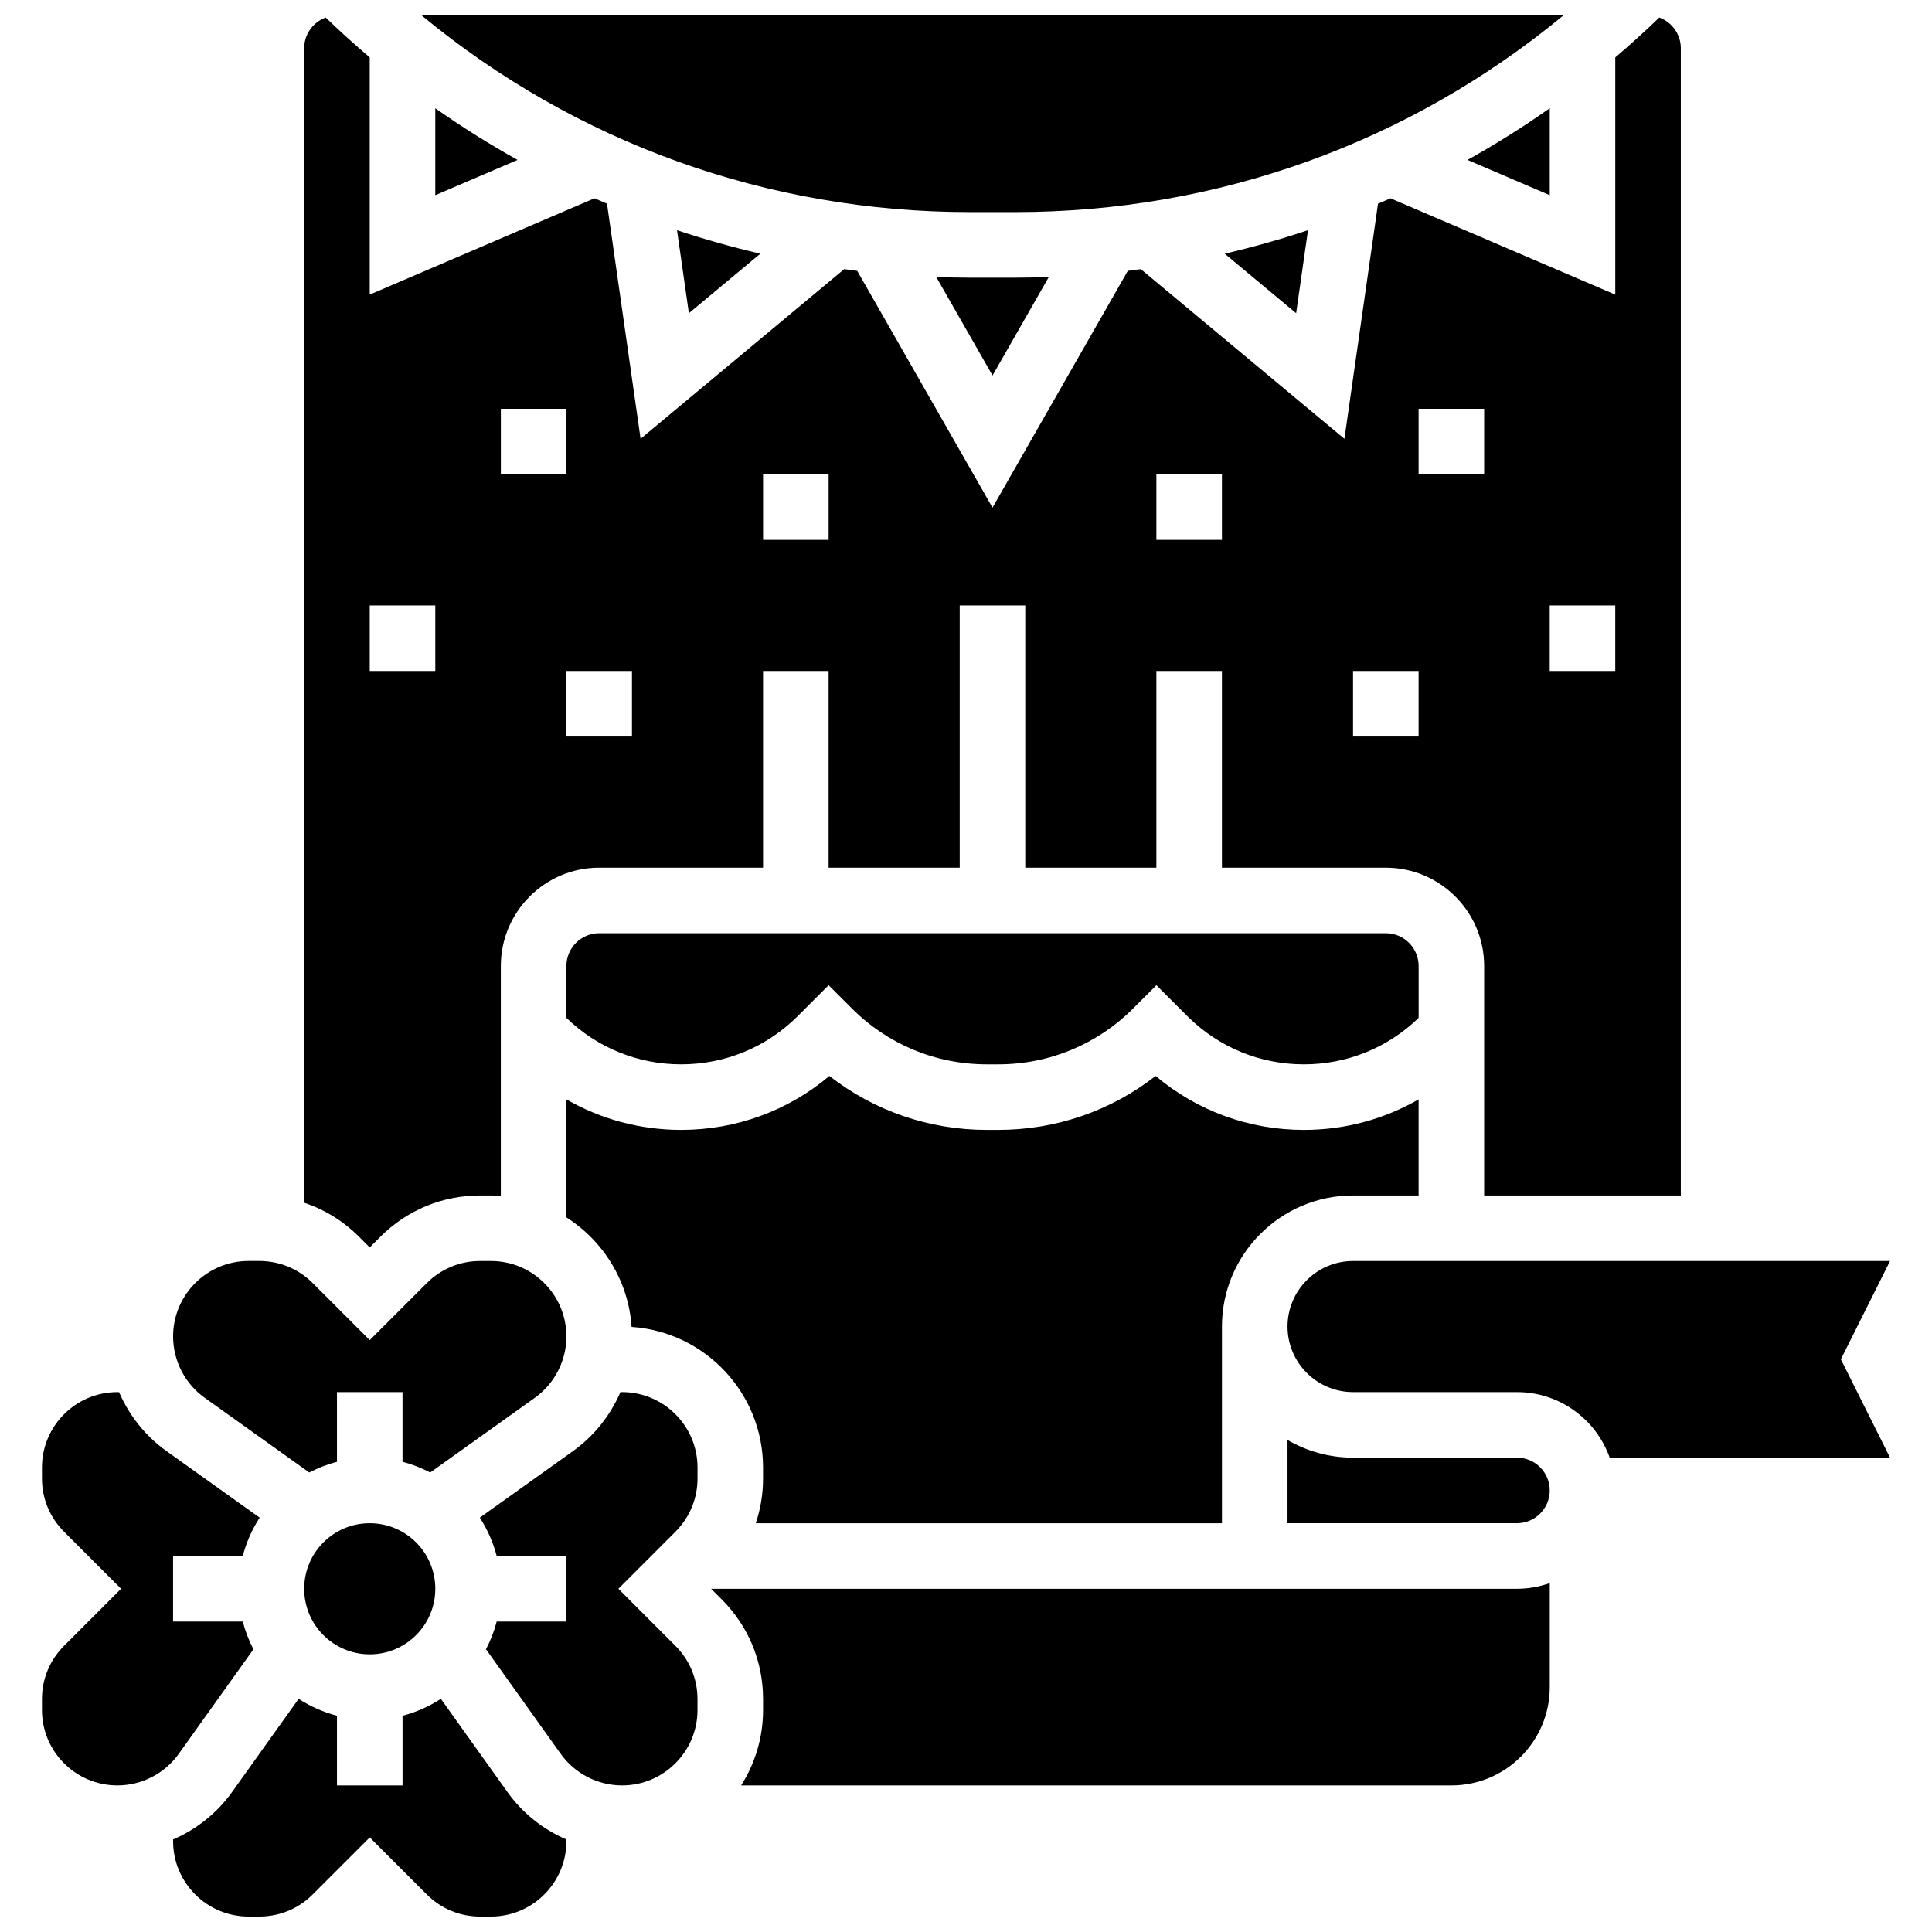
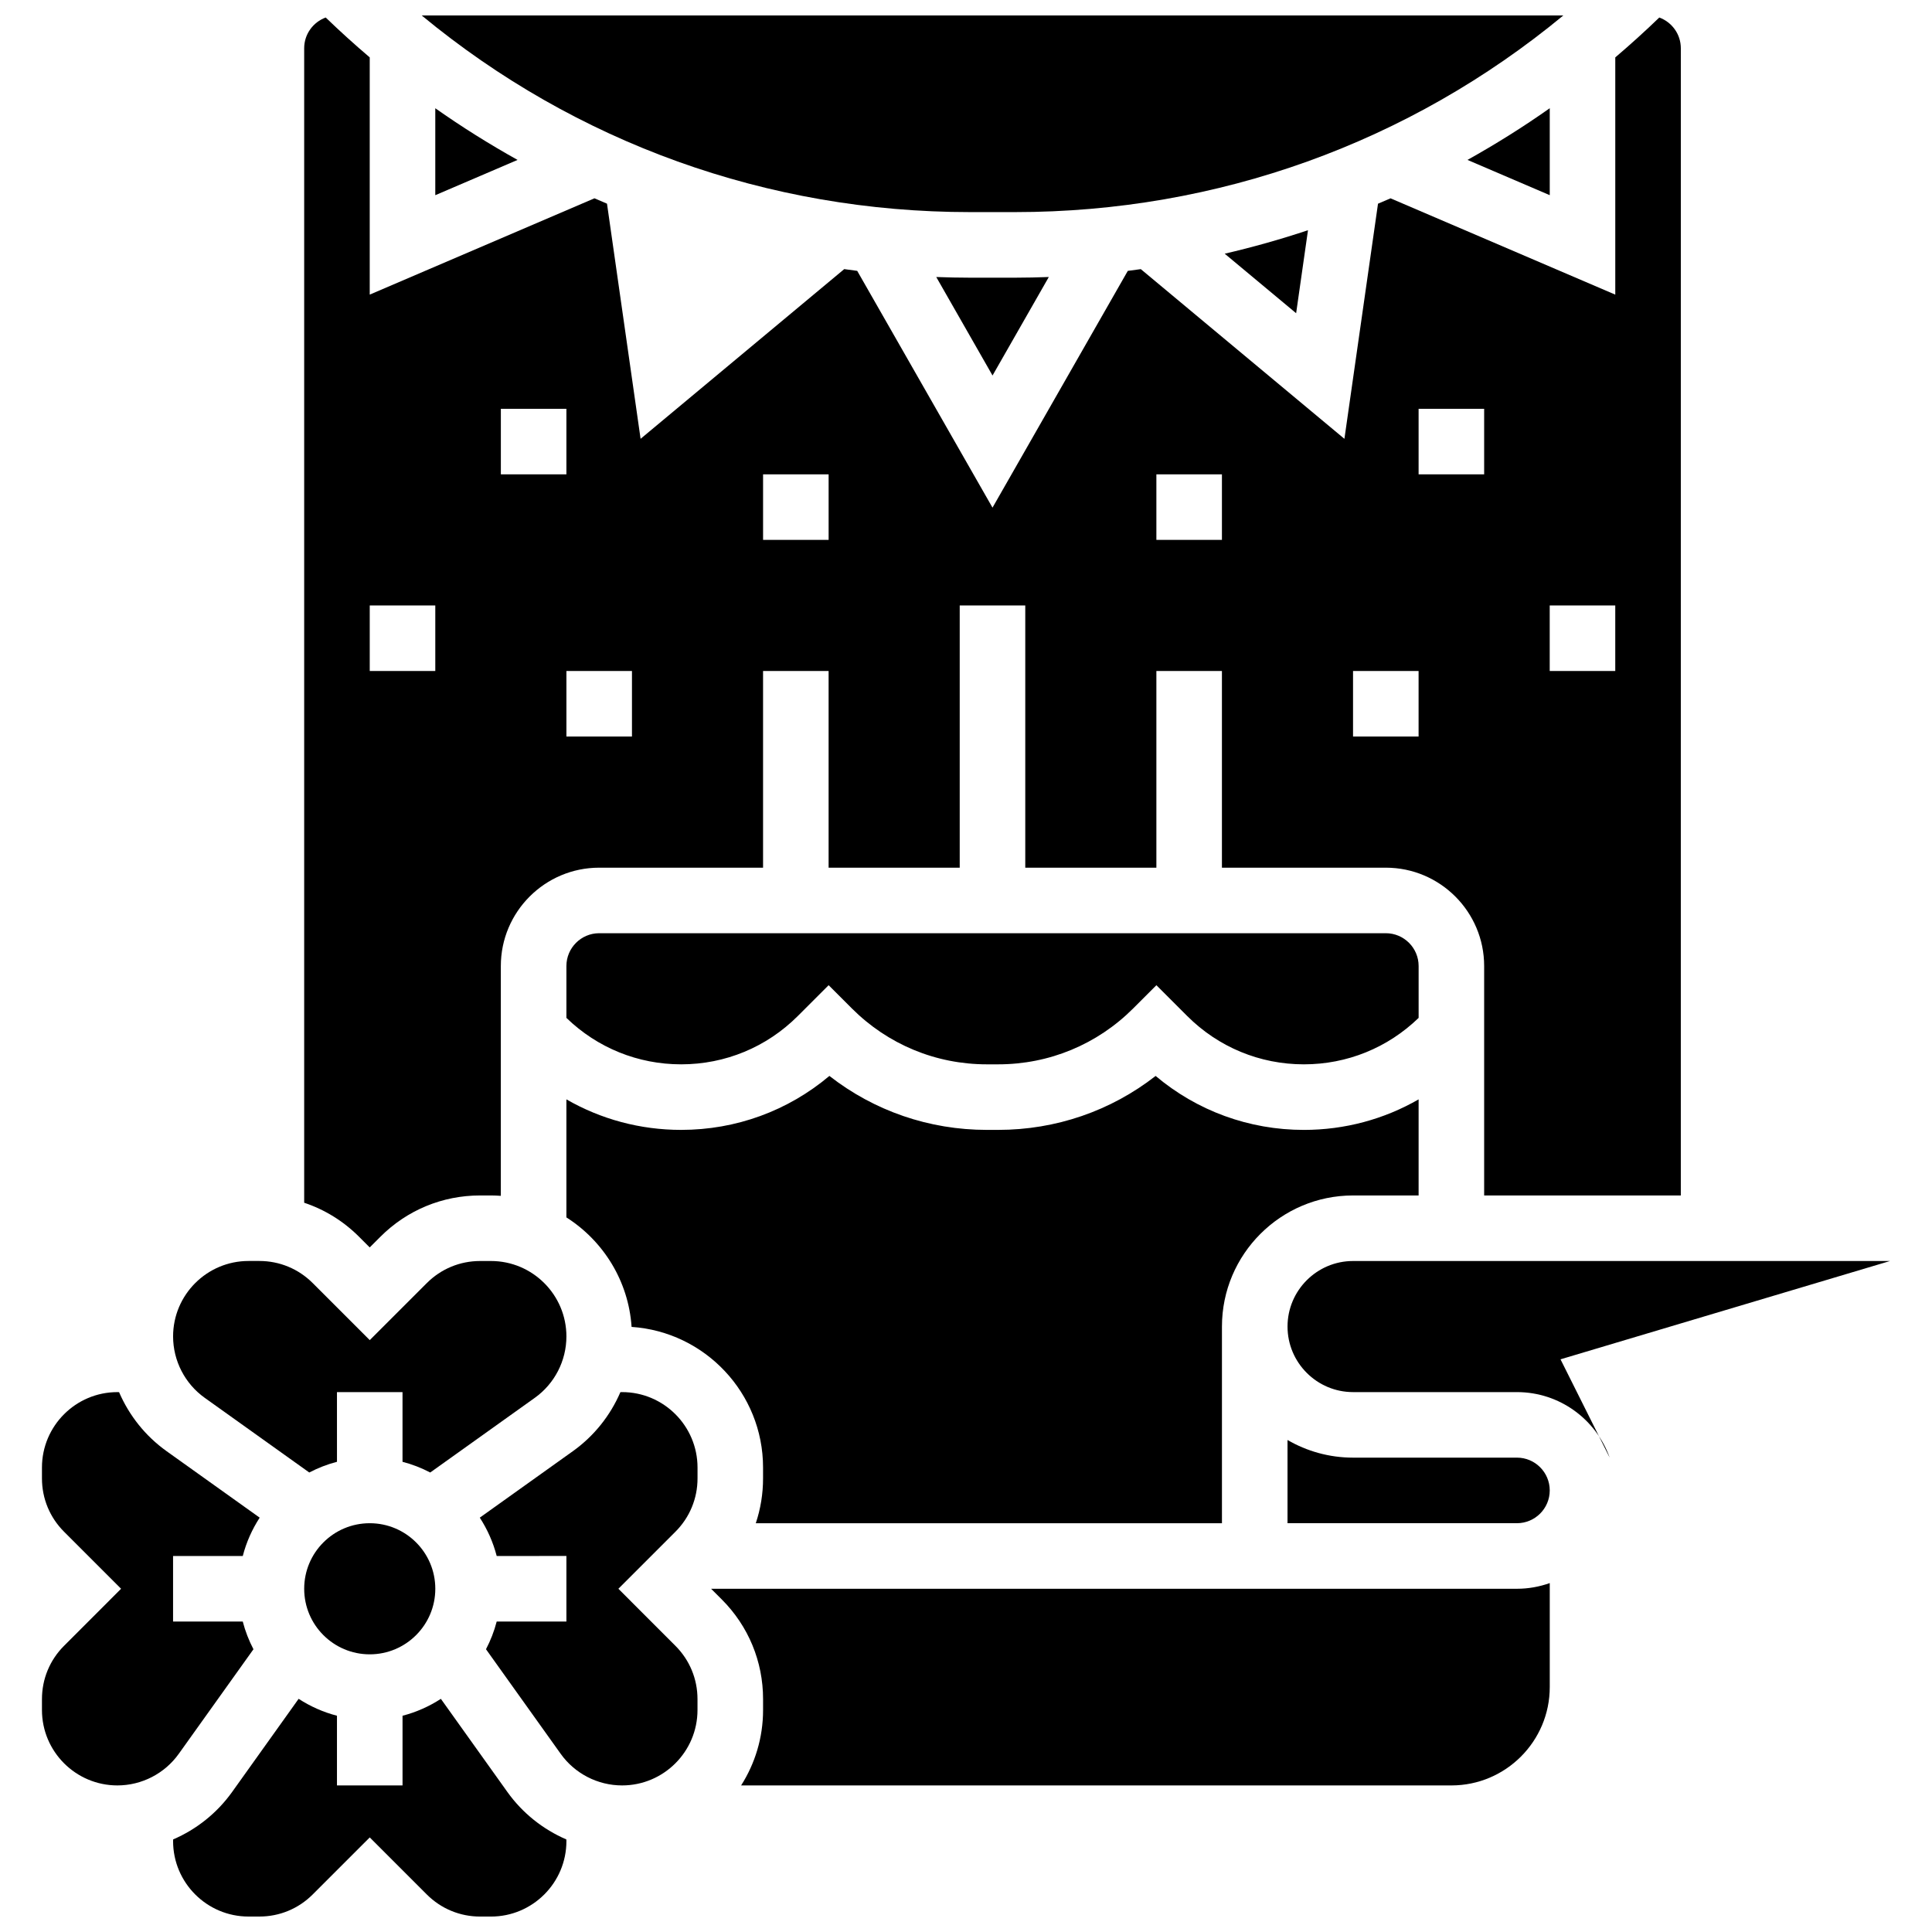
<svg xmlns="http://www.w3.org/2000/svg" width="800px" height="800px" version="1.1" viewBox="144 144 512 512">
  <defs>
    <clipPath id="c">
      <path d="m255 148.09h304v52.906h-304z" />
    </clipPath>
    <clipPath id="b">
      <path d="m224 148.09h366v326.91h-366z" />
    </clipPath>
    <clipPath id="a">
      <path d="m189 594h106v57.902h-106z" />
    </clipPath>
  </defs>
  <path d="m281.16 186.38c-7.512-4.188-14.789-8.75-21.805-13.695v23.043z" />
-   <path d="m345.49 211.23c-7.434-1.727-14.797-3.797-22.07-6.223l3.141 22z" />
  <path d="m519.95 400c0-4.789-3.898-8.688-8.688-8.688h-208.47c-4.789 0-8.688 3.898-8.688 8.688v13.75c8.199 7.938 18.961 12.309 30.402 12.309 11.684 0 22.668-4.551 30.93-12.812l8.16-8.16 6.141 6.141c9.562 9.566 22.277 14.832 35.801 14.832h2.981c13.523 0 26.238-5.266 35.801-14.828l6.141-6.141 8.16 8.16c8.262 8.258 19.246 12.809 30.93 12.809 11.441 0 22.203-4.371 30.402-12.309z" />
  <path d="m344.29 547.67h123.54v-52.117c0-19.16 15.586-34.746 34.746-34.746h17.371v-25.461c-9.152 5.266-19.559 8.09-30.402 8.09-14.539 0-28.301-5.043-39.293-14.301-11.887 9.27-26.426 14.297-41.738 14.297h-2.981c-15.312 0-29.852-5.027-41.734-14.301-10.992 9.258-24.754 14.301-39.297 14.301-10.844 0-21.25-2.82-30.402-8.09v31.281c9.762 6.211 16.461 16.82 17.277 29.02 19.43 1.301 34.84 17.516 34.84 37.266v2.879c0.004 4.106-0.664 8.102-1.926 11.883z" />
  <path d="m554.7 172.68c-7.016 4.949-14.293 9.508-21.805 13.699l21.805 9.344z" />
  <path d="m401.07 217.59c-2.992 0-5.977-0.07-8.953-0.18l14.914 26.102 14.914-26.102c-2.977 0.105-5.961 0.18-8.953 0.18z" />
  <g clip-path="url(#c)">
    <path d="m412.99 200.21c53.652 0 104.48-18.367 145.31-52.117h-302.55c40.832 33.75 91.66 52.117 145.31 52.117z" />
  </g>
  <path d="m490.63 205.01c-7.273 2.426-14.637 4.496-22.07 6.223l18.93 15.773z" />
  <g clip-path="url(#b)">
    <path d="m241.98 474.58 2.832-2.832c7.059-7.059 16.438-10.941 26.418-10.941h2.879c0.879 0 1.75 0.043 2.617 0.102v-60.906c0-14.371 11.691-26.059 26.059-26.059h43.434v-52.117h17.371v52.117h34.746v-69.492h17.371v69.492h34.746v-52.117h17.371v52.117h43.434c14.371 0 26.059 11.691 26.059 26.059v60.805h52.117l0.004-304.02c0-3.742-2.383-6.926-5.703-8.148-3.789 3.656-7.68 7.18-11.668 10.57v62.871l-59.559-25.523c-1.102 0.488-2.211 0.953-3.32 1.422l-8.902 62.312-53.961-44.969c-1.148 0.156-2.293 0.32-3.445 0.461l-35.855 62.746-35.855-62.75c-1.152-0.141-2.297-0.305-3.445-0.461l-53.961 44.969-8.902-62.312c-1.109-0.473-2.223-0.938-3.324-1.422l-59.555 25.523v-62.867c-3.988-3.391-7.879-6.91-11.668-10.57-3.324 1.223-5.703 4.406-5.703 8.148v305.95c5.418 1.809 10.383 4.856 14.539 9.012zm312.71-170.13h17.371v17.371h-17.371zm-34.746-52.117h17.371v17.371h-17.371zm-17.375 69.488h17.371v17.371h-17.371zm-52.117-52.117h17.371v17.371h-17.371zm-104.23 0h17.371v17.371h-17.371zm-34.746 52.117v17.371h-17.371v-17.371zm-34.746-69.488h17.371v17.371h-17.371zm-34.746 52.117h17.371v17.371h-17.371z" />
  </g>
  <path d="m308.86 512.92c-0.148 0-0.297 0.012-0.449 0.016-2.664 6.18-6.973 11.625-12.582 15.633l-24.68 17.625c2 3.086 3.535 6.504 4.481 10.16l18.473-0.004v17.371h-18.473c-0.664 2.578-1.629 5.035-2.836 7.344l19.797 27.719c3.742 5.242 9.824 8.371 16.266 8.371 11.023 0 19.988-8.965 19.988-19.988v-2.879c0-5.34-2.078-10.359-5.856-14.133l-15.109-15.117 15.117-15.117c3.773-3.773 5.856-8.797 5.856-14.133v-2.879c-0.004-11.023-8.969-19.988-19.992-19.988z" />
  <path d="m211.17 581.07c-1.207-2.312-2.168-4.769-2.836-7.344h-18.469v-17.371h18.473c0.945-3.656 2.477-7.07 4.481-10.16l-24.68-17.625c-5.613-4.008-9.918-9.453-12.582-15.633-0.148-0.004-0.297-0.012-0.449-0.012-11.023-0.004-19.988 8.961-19.988 19.984v2.879c0 5.34 2.078 10.359 5.856 14.133l15.113 15.117-15.113 15.117c-3.777 3.773-5.856 8.793-5.856 14.133v2.879c0 11.023 8.965 19.988 19.988 19.988 6.441 0 12.52-3.129 16.266-8.371z" />
  <path d="m198.24 514.43 27.719 19.797c2.312-1.207 4.769-2.168 7.344-2.836l-0.004-18.469h17.371v18.473c2.578 0.664 5.035 1.629 7.344 2.836l27.719-19.797c5.242-3.742 8.371-9.824 8.371-16.266 0-11.023-8.965-19.988-19.988-19.988h-2.879c-5.34 0-10.359 2.078-14.133 5.856l-15.117 15.109-15.117-15.117c-3.773-3.773-8.797-5.856-14.133-5.856h-2.879c-11.023 0.004-19.988 8.969-19.988 19.992 0 6.441 3.129 12.523 8.371 16.266z" />
  <path d="m332.45 565.04 2.832 2.832c7.055 7.055 10.941 16.438 10.941 26.418v2.879c0 7.348-2.141 14.203-5.82 19.988h188.24c14.371 0 26.059-11.691 26.059-26.059v-27.566c-2.719 0.965-5.641 1.508-8.688 1.508z" />
-   <path d="m644.88 478.18h-142.3c-9.578 0-17.371 7.793-17.371 17.371s7.793 17.371 17.371 17.371h43.434c11.324 0 20.984 7.262 24.57 17.371h74.297l-13.031-26.059z" />
+   <path d="m644.88 478.18h-142.3c-9.578 0-17.371 7.793-17.371 17.371s7.793 17.371 17.371 17.371h43.434c11.324 0 20.984 7.262 24.57 17.371l-13.031-26.059z" />
  <path d="m546.01 530.29h-43.434c-6.328 0-12.258-1.707-17.371-4.676v22.051h60.805c4.789 0 8.688-3.898 8.688-8.688 0-4.789-3.898-8.688-8.688-8.688z" />
  <g clip-path="url(#a)">
    <path d="m278.46 618.89-17.625-24.68c-3.086 2.004-6.504 3.535-10.16 4.481v18.469h-17.375v-18.473c-3.656-0.945-7.07-2.477-10.16-4.481l-17.625 24.68c-4.008 5.613-9.453 9.918-15.633 12.582-0.004 0.148-0.012 0.297-0.012 0.449 0 11.023 8.965 19.988 19.988 19.988h2.879c5.34 0 10.359-2.078 14.133-5.856l15.117-15.113 15.117 15.117c3.773 3.773 8.797 5.856 14.133 5.856h2.879c11.023 0 19.988-8.965 19.988-19.988 0-0.148-0.012-0.297-0.016-0.449-6.176-2.664-11.621-6.973-15.629-12.582z" />
  </g>
  <path d="m259.36 565.04c0 9.594-7.781 17.375-17.375 17.375s-17.371-7.781-17.371-17.375 7.777-17.371 17.371-17.371 17.375 7.777 17.375 17.371" />
</svg>